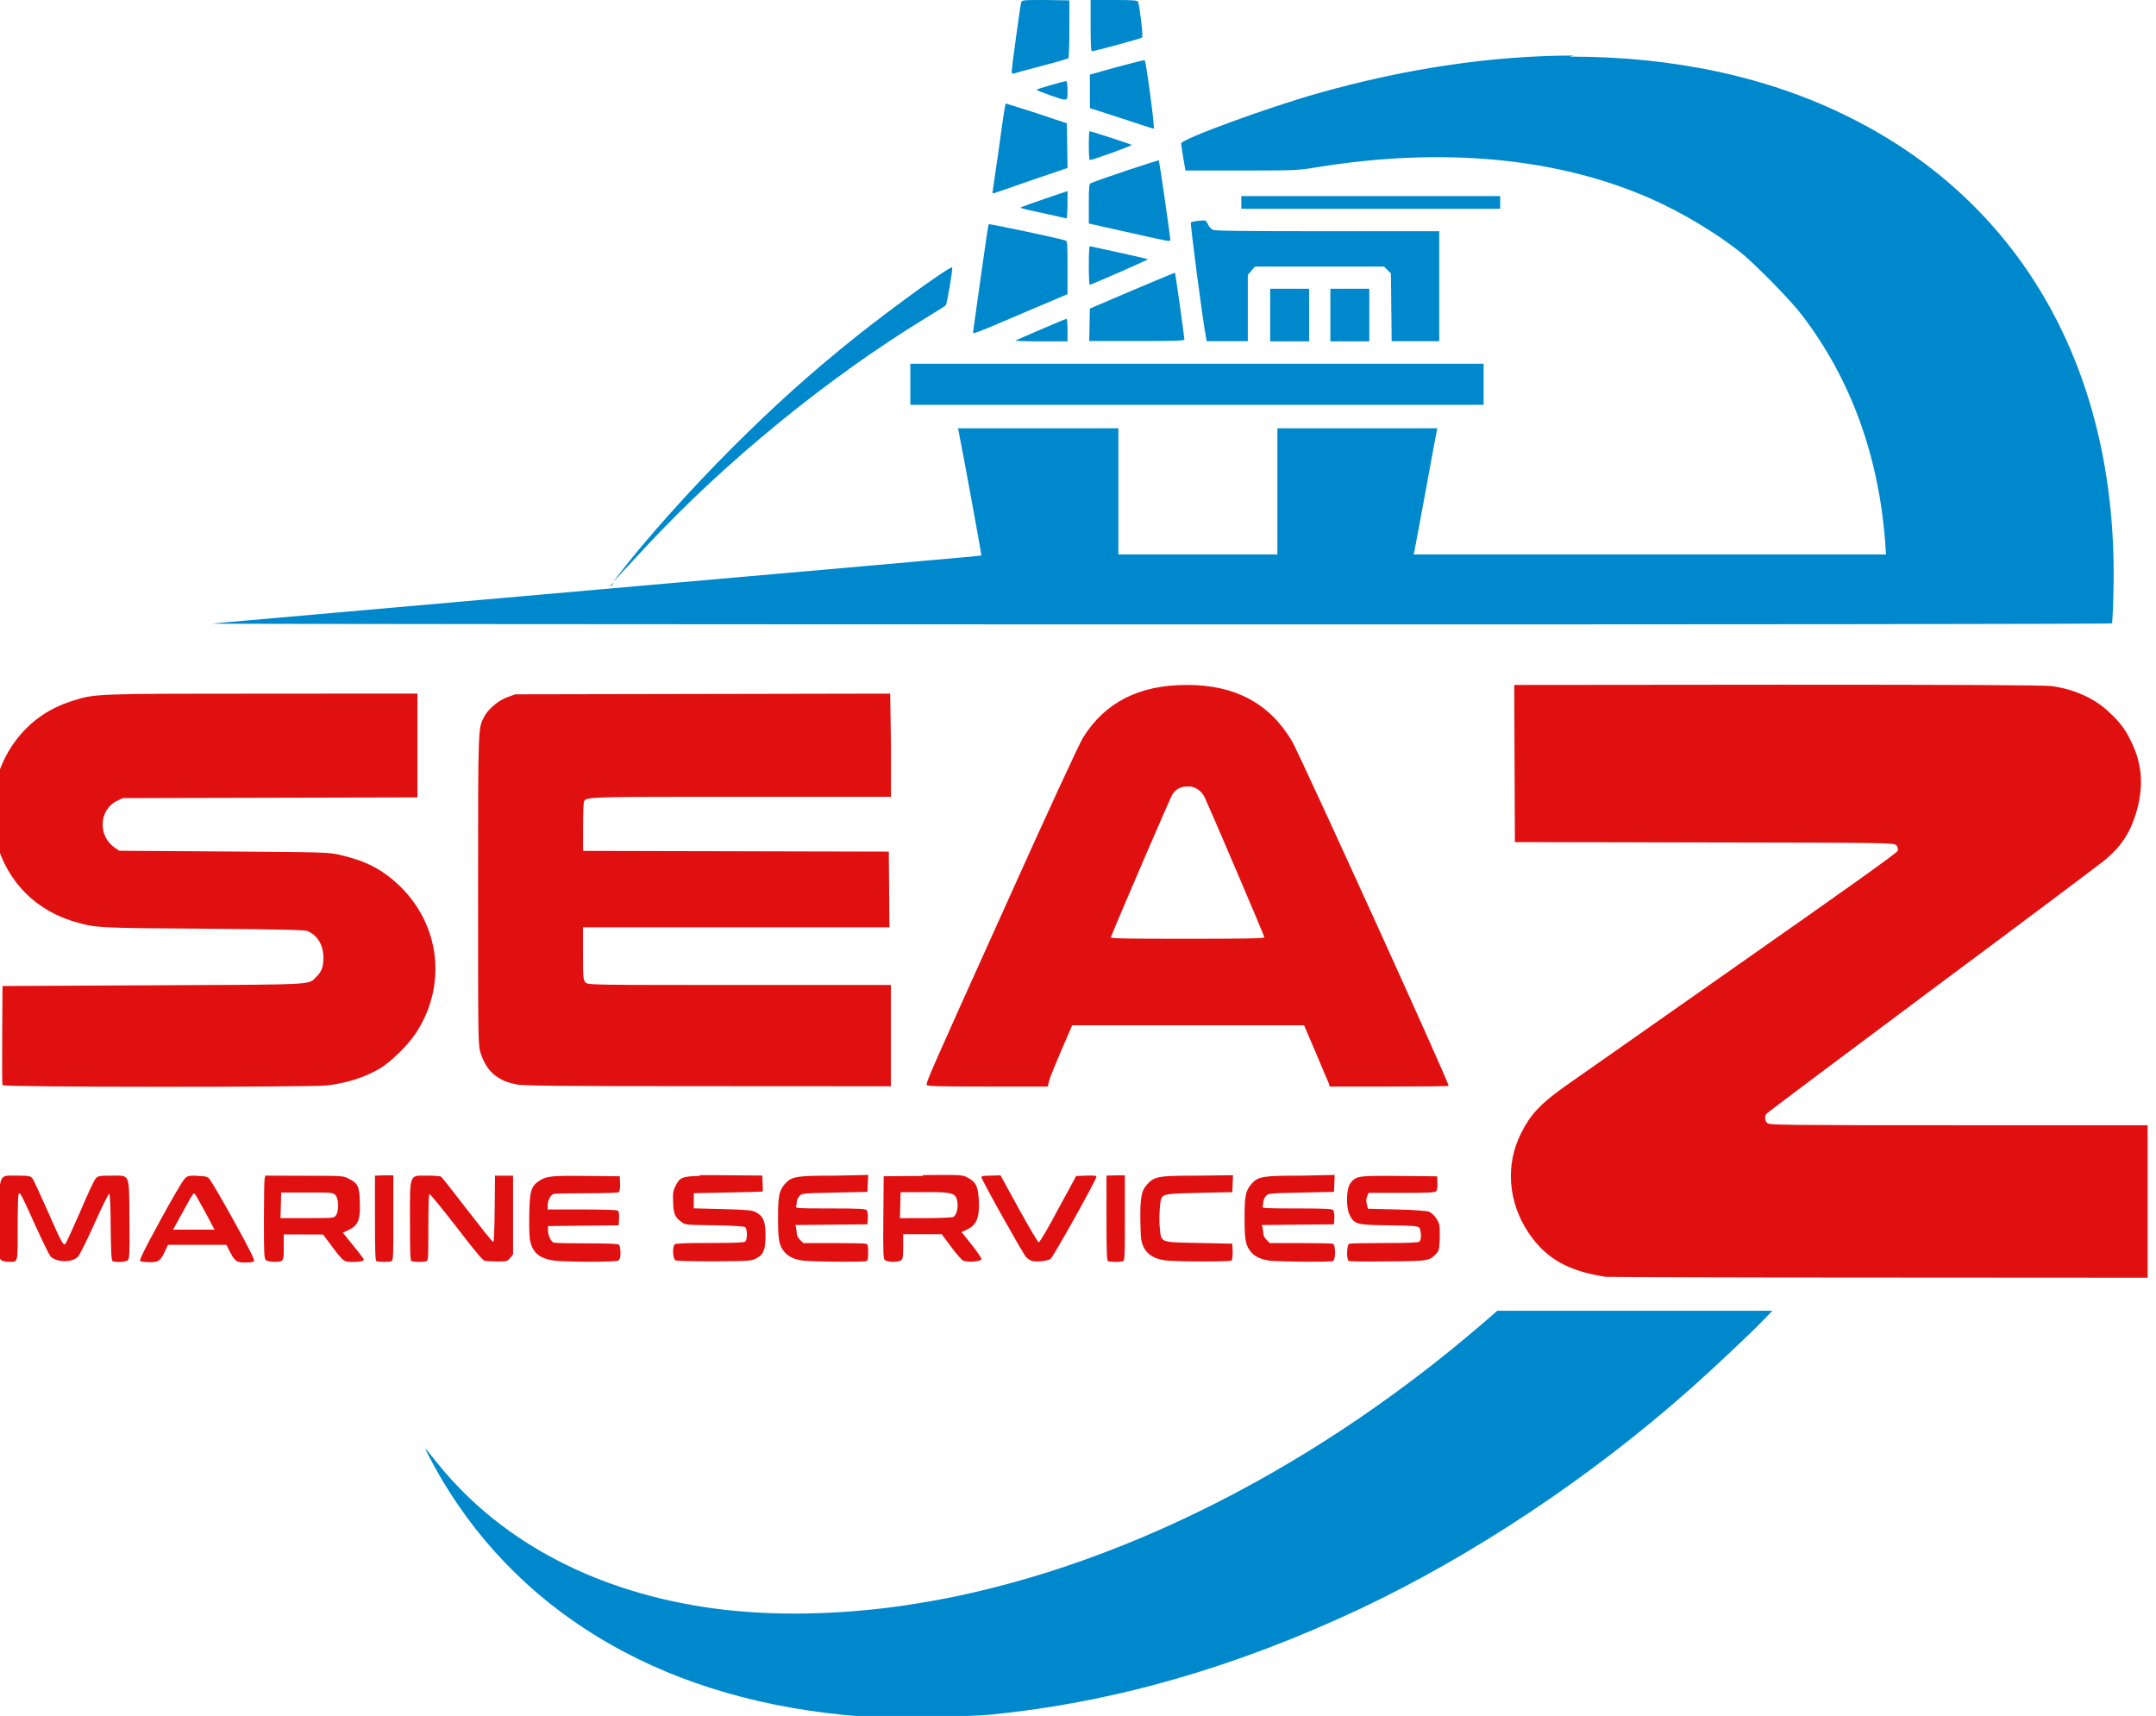
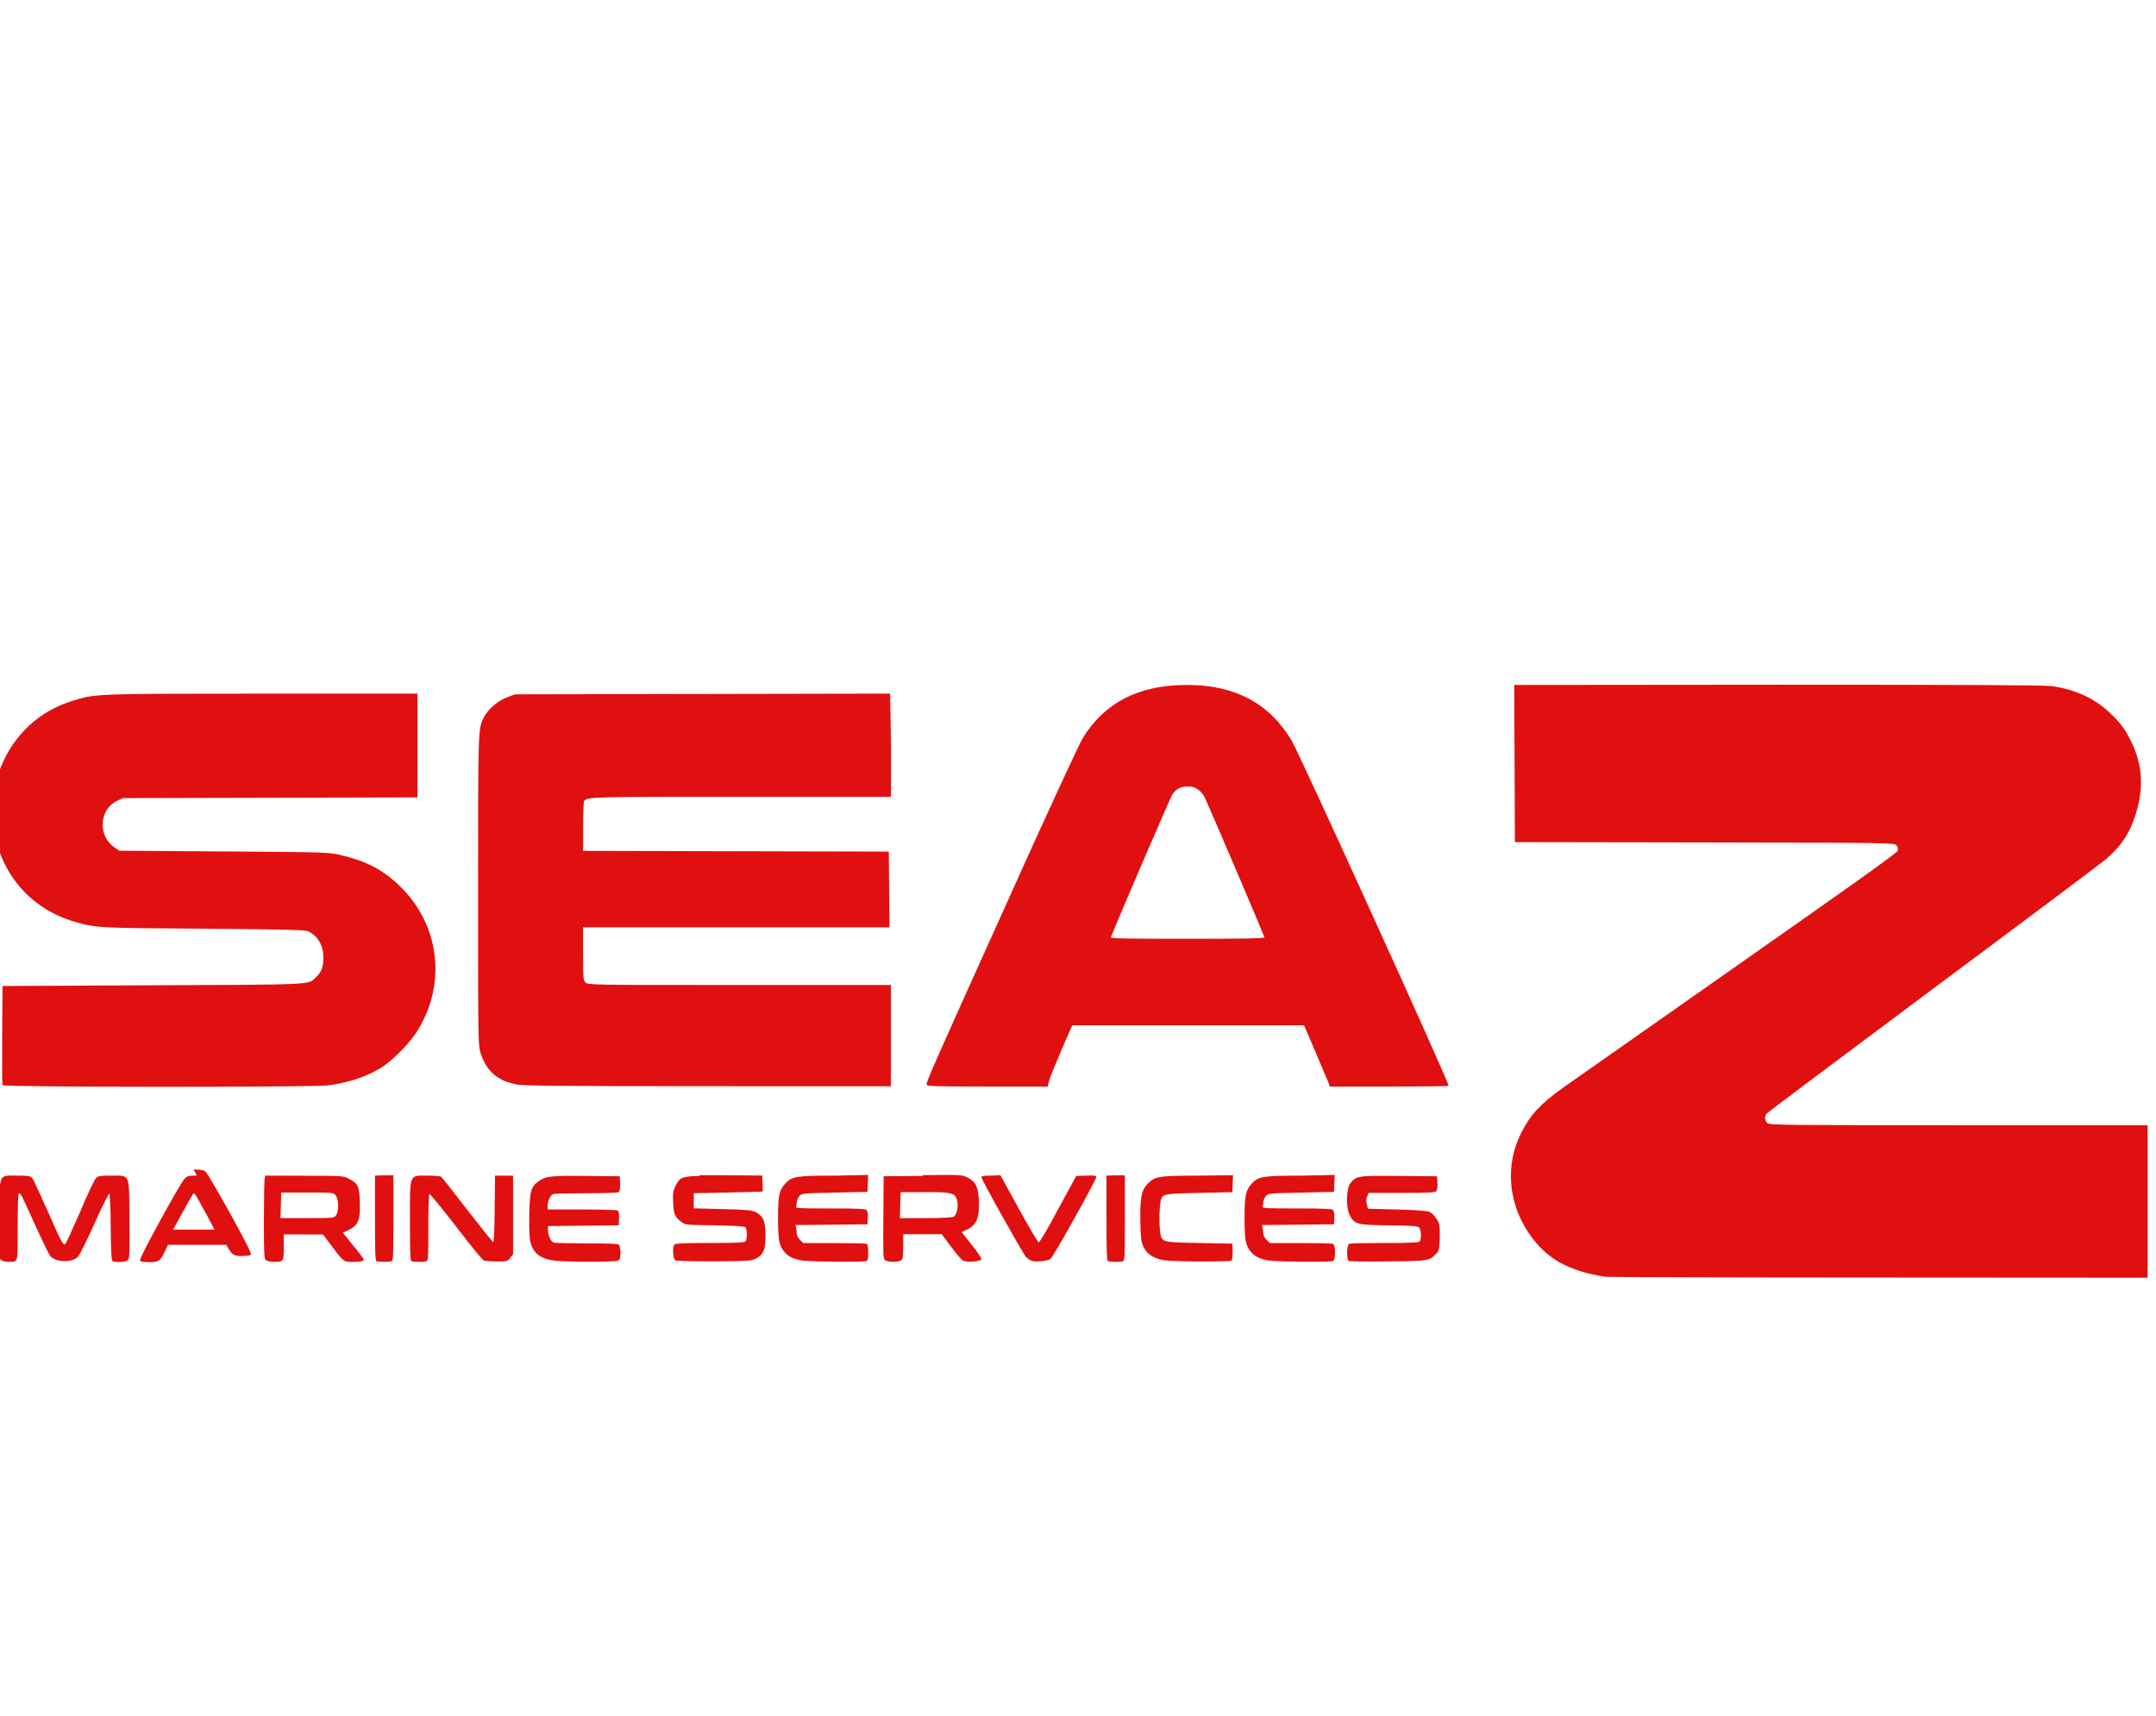
<svg xmlns="http://www.w3.org/2000/svg" width="5.98mm" height="4.76mm" version="1.1" viewBox="0 0 5.98 4.76">
  <g transform="translate(-45.7 -97.8)">
-     <path d="m48.6 97.8c-0.066 0-0.066 3.6e-5 -0.068 0.008-0.003 0.013-0.026 0.182-0.026 0.19 0 0.005 0.002 7e-3 0.006 0.006 0.003-1e-3 0.038-0.011 0.077-0.021s0.072-0.02 0.074-0.021c0.002-9.94e-4 0.003-0.038 0.003-0.081v-0.08zm0.125 0v0.071c0 0.054 1e-3 0.071 0.004 0.071 0.007 0 0.136-0.035 0.139-0.038 0.003-0.003-0.006-0.08-0.011-0.098-0.002-0.005-0.008-0.006-0.067-0.006zm1.34 0.154c-0.224 4.05e-4 -0.463 0.035-0.71 0.105-0.138 0.039-0.379 0.127-0.379 0.139 0 0.003 0.003 0.021 0.006 0.04l0.006 0.035h0.155c0.149 0 0.158-3.47e-4 0.209-0.009 0.35-0.057 0.671-0.027 0.931 0.089 0.083 0.037 0.173 0.091 0.241 0.144 0.042 0.033 0.143 0.136 0.174 0.177 0.136 0.178 0.213 0.391 0.231 0.632l0.002 0.032h-1.31l0.002-0.008c9.83e-4 -0.004 0.015-0.08 0.031-0.167 0.016-0.088 0.03-0.163 0.031-0.167l0.002-0.008h-0.444v0.35h-0.441v-0.35h-0.445l0.002 0.009c8e-3 0.037 0.064 0.343 0.063 0.344-0.001 0.001-0.306 0.028-1.57 0.139-0.305 0.027-0.559 0.049-0.564 0.05-0.005 6.77e-4 1.18 0.002 2.63 0.002 1.6 2.89e-4 2.64-7.57e-4 2.64-0.003 0.001-0.002 0.003-0.043 0.004-0.093 0.014-0.598-0.249-1.07-0.731-1.31-0.225-0.113-0.489-0.169-0.777-0.169zm-1.19 0.013c-9.77e-4 -9.82e-4 -0.036 0.008-0.077 0.019l-0.075 0.021v0.093l0.087 0.028c0.048 0.016 0.088 0.029 0.09 0.029 0.004 3.47e-4 -0.021-0.186-0.025-0.19zm-0.217 0.058c-0.007 0-0.083 0.022-0.083 0.024 0 0.001 0.017 0.008 0.037 0.015 0.052 0.018 0.049 0.018 0.049-0.013 0-0.015-0.002-0.026-0.003-0.026zm-0.169 0.063c-7.74e-4 7.75e-4 -0.009 0.052-0.017 0.114-0.009 0.062-0.017 0.118-0.018 0.124-0.002 0.009-8.44e-4 0.011 0.003 0.01 0.003-8.79e-4 0.05-0.017 0.104-0.036l0.1-0.034-9.53e-4 -0.062-9.25e-4 -0.062-0.084-0.028c-0.046-0.015-0.085-0.027-0.086-0.027zm0.233 0.076c-0.001 0-2e-3 0.018-2e-3 0.04 0 0.022 0.001 0.04 0.003 0.04 0.007 1.73e-4 0.118-0.04 0.116-0.042-0.002-0.002-0.112-0.038-0.117-0.038zm0.191 0.081c-0.001-0.001-0.162 0.052-0.187 0.063-0.005 0.002-0.006 0.008-0.006 0.057v0.055l0.018 0.004c0.01 0.002 0.058 0.013 0.107 0.024 0.098 0.022 0.101 0.023 0.101 0.017-2.31e-4 -0.01-0.03-0.218-0.032-0.22zm-0.252 0.085-0.065 0.022c-0.035 0.012-0.065 0.023-0.066 0.024-6.87e-4 6.88e-4 0.027 0.008 0.062 0.015 0.035 0.008 0.064 0.014 0.066 0.015 0.001 1.74e-4 0.003-0.017 0.003-0.038zm0.482 0.014v0.035h0.718v-0.035h-0.359zm-0.101 0.068c-0.003-0.001-0.008-6.3e-4 -0.017 4.62e-4 -0.011 0.001-0.02 0.003-0.022 0.005-0.002 2e-3 0.032 0.267 0.042 0.318l2e-3 0.011h0.114v-0.184l0.02-0.023h0.358l0.019 0.019 1e-3 0.094 1e-3 0.094h0.132v-0.305l-0.31-3e-5c-0.239-4.1e-5 -0.312-1e-3 -0.318-0.004-0.005-0.002-0.011-0.009-0.014-0.016-0.003-0.006-0.004-0.008-7e-3 -0.01zm-0.6 0.011c-0.001 0.002-0.011 0.068-0.022 0.148-0.011 0.08-0.021 0.148-0.021 0.15-0.002 0.007 0.002 0.006 0.137-0.052l0.125-0.053v-0.074c0-0.067-5.2e-4 -0.074-0.006-0.075-0.027-0.008-0.211-0.047-0.213-0.045zm0.281 0.06c-0.002 0-3e-3 0.024-3e-3 0.054s0.001 0.054 3e-3 0.053c0.027-0.01 0.163-0.07 0.161-0.071-0.009-0.003-0.159-0.036-0.161-0.036zm-0.382 0.059c-0.002-0.007-0.161 0.108-0.263 0.189-0.129 0.103-0.23 0.194-0.349 0.313-0.117 0.117-0.24 0.255-0.312 0.349l-0.017 0.022 0.015-0.016c0.008-0.009 0.044-0.047 0.079-0.085 0.218-0.234 0.502-0.466 0.774-0.632 0.028-0.017 0.052-0.032 0.055-0.035 0.004-0.004 0.02-0.099 0.018-0.106zm0.617 0.015c-5.2e-4 -6.07e-4 -0.054 0.022-0.118 0.049l-0.117 0.05-9.83e-4 0.045-9.53e-4 0.045h0.132c0.117 0 0.132-6.01e-4 0.132-0.005 0-0.007-0.025-0.183-0.026-0.185zm0.265 0.044v0.146h0.108v-0.146h-0.054zm0.167 0v0.146h0.108v-0.146h-0.054zm-0.731 0.083c-0.003 0-0.14 0.059-0.143 0.061-8.09e-4 8.15e-4 0.032 0.002 0.072 0.002h0.073v-0.031c0-0.017-0.001-0.031-0.003-0.031zm-0.434 0.125v0.114h1.59v-0.114h-0.796zm-0.822 0.607c-1.73e-4 -1.73e-4 -0.002 8.56e-4 -0.004 3e-3 -0.003 0.003-0.006 0.005-0.006 0.006v3e-5c0 0.003 0.003 1e-3 0.007-0.005 0.002-0.003 0.003-0.004 3e-3 -0.004zm2.45 2.02-0.045 0.039c-0.494 0.424-1.07 0.704-1.61 0.78-0.177 0.025-0.36 0.028-0.516 7e-3 -0.322-0.043-0.59-0.182-0.767-0.401-0.017-0.021-0.032-0.04-0.034-0.041-0.006-7e-3 0.02 0.042 0.045 0.085 0.23 0.386 0.635 0.616 1.16 0.656 0.064 5e-3 0.298 2e-3 0.364-5e-3 0.341-0.034 0.674-0.13 1.02-0.292 0.316-0.149 0.642-0.366 0.918-0.611 0.049-0.043 0.161-0.148 0.197-0.185l0.031-0.032h-0.38z" fill="#08c" />
-     <path d="m49.9 99.7 8.96e-4 0.218 8.95e-4 0.218 0.526 8.9e-4c0.517 8.6e-4 0.526 1e-3 0.532 8e-3 4e-3 4e-3 0.005 9e-3 0.004 0.015-0.002 6e-3 -0.131 0.098-0.445 0.318-0.244 0.171-0.461 0.324-0.483 0.339-0.064 0.046-0.092 0.076-0.117 0.127-0.044 0.087-0.036 0.191 0.021 0.276 0.048 0.071 0.109 0.106 0.214 0.122 0.005 7.2e-4 0.345 2e-3 0.756 2e-3l0.747 4.6e-4v-0.423h-0.524c-0.483 0-0.525-4.7e-4 -0.531-6e-3 -0.007-7e-3 -0.008-0.018-2e-3 -0.026 0.002-3e-3 0.208-0.157 0.457-0.343 0.249-0.185 0.466-0.348 0.482-0.361 0.044-0.037 0.068-0.073 0.085-0.127 0.023-0.074 0.019-0.139-0.014-0.204-0.016-0.033-0.031-0.052-0.06-0.079-0.04-0.038-0.095-0.063-0.158-0.072-0.019-0.003-0.252-0.004-0.759-0.004zm-0.909 3e-5c-0.131 0-0.226 0.048-0.287 0.146-0.011 0.018-0.099 0.208-0.222 0.482-0.199 0.441-0.212 0.471-0.212 0.481 0 4e-3 0.029 5e-3 0.168 5e-3h0.168l0.004-0.016c0.002-9e-3 0.018-0.047 0.034-0.085l0.03-0.069h0.643l0.033 0.077c0.018 0.043 0.034 0.081 0.036 0.085l0.002 8e-3h0.165c0.09 0 0.165-7.4e-4 0.165-2e-3 0-0.012-0.413-0.92-0.435-0.957-0.062-0.104-0.157-0.155-0.29-0.155zm-0.822 0.024-1.04 0.002-0.022 0.008c-0.025 0.009-0.053 0.033-0.064 0.054-0.017 0.033-0.017 0.021-0.017 0.48-4e-5 0.419 1.16e-4 0.431 0.007 0.453 0.009 0.029 0.025 0.052 0.044 0.065 0.018 0.012 0.028 0.016 0.055 0.022l3e-5 -3e-5c0.017 4e-3 0.12 5e-3 0.53 5e-3l0.509 2.9e-4v-0.281h-0.42c-0.415 0-0.42-6e-5 -0.427-7e-3 -0.006-6e-3 -0.007-0.012-0.007-0.08v-0.073h0.85l-9.24e-4 -0.105-8.96e-4 -0.105-0.848-0.002 5.7e-5 -0.067c3e-5 -0.037 0.001-0.069 0.003-0.071 0.008-0.012 0.014-0.012 0.434-0.012h0.417v-0.144zm-1.74 1.15e-4c-0.465 0-0.466 3e-5 -0.528 0.02-0.071 0.022-0.127 0.064-0.168 0.125-0.043 0.065-0.063 0.149-0.052 0.223 0.019 0.131 0.103 0.229 0.227 0.265 0.058 0.017 0.065 0.017 0.358 0.019 0.218 2e-3 0.28 3e-3 0.288 7e-3 0.027 0.012 0.043 0.039 0.043 0.073 9.2e-5 0.026-0.005 0.04-0.021 0.055-0.022 0.021 4e-3 0.02-0.451 0.022l-0.418 2e-3 -8.96e-4 0.135c-5.03e-4 0.074-1.74e-4 0.137 7.47e-4 0.14 0.002 6e-3 0.855 6e-3 0.901 7.7e-4 0.056-7e-3 0.103-0.022 0.146-0.047 0.03-0.018 0.076-0.063 0.099-0.097 0.088-0.133 0.069-0.303-0.048-0.413-0.046-0.043-0.091-0.066-0.16-0.082-0.034-8e-3 -0.041-8e-3 -0.324-0.01l-0.29-2e-3 -0.013-9e-3c-0.047-0.032-0.043-0.105 0.006-0.129l0.017-0.008 0.817-0.002v-0.288zm2.57 0.257c0.018 0.002 0.034 0.013 0.043 0.032 0.018 0.039 0.165 0.383 0.165 0.387 0 3e-3 -0.058 4e-3 -0.214 4e-3 -0.17 0-0.213-8.9e-4 -0.212-4e-3 0.026-0.065 0.167-0.392 0.171-0.397 0.011-0.017 0.029-0.023 0.046-0.021zm-3.25 1.08c-0.054 0-0.05-0.01-0.052 0.121-1e-3 0.095-5.09e-4 0.107 0.005 0.112 0.004 4e-3 0.011 6e-3 0.021 6e-3 0.028 0 0.026 7e-3 0.026-0.096 0-0.05 0.001-0.092 0.003-0.093 0.005-3e-3 0.007 2e-3 0.045 0.086 0.02 0.044 0.039 0.083 0.043 0.088 0.017 0.017 0.06 0.018 0.076 1e-3 0.005-5e-3 0.026-0.047 0.046-0.092s0.039-0.083 0.041-0.083c0.002 0 0.004 0.039 0.004 0.092 6.87e-4 0.068 2e-3 0.092 0.005 0.095 0.007 4e-3 0.035 3e-3 0.042-2e-3 0.005-4e-3 0.006-0.013 5e-3 -0.112-0.001-0.132 0.003-0.123-0.05-0.123-0.032 0-0.036 7.9e-4 -0.043 7e-3 -0.004 4e-3 -0.024 0.046-0.044 0.094-0.021 0.048-0.039 0.087-0.041 0.089-6e-3 4e-3 -0.012-8e-3 -0.048-0.09-0.02-0.045-0.039-0.086-0.042-0.091-0.006-8e-3 -0.009-9e-3 -0.044-9e-3zm0.497 0c-0.024 0-0.027 7.8e-4 -0.035 0.01-0.005 5e-3 -0.036 0.058-0.068 0.117-0.046 0.084-0.057 0.108-0.054 0.11 0.003 2e-3 0.015 3e-3 0.026 3e-3 0.025 6e-5 0.03-3e-3 0.043-0.031l0.008-0.017h0.162l0.009 0.018c0.014 0.027 0.019 0.031 0.042 0.031 0.011-3e-5 0.022-1e-3 0.025-3e-3 0.004-2e-3 -0.007-0.025-0.055-0.112-0.033-0.06-0.064-0.112-0.068-0.117-0.007-7e-3 -0.013-8e-3 -0.035-8e-3zm0.19 0-0.002 8e-3c-0.001 4e-3 -0.002 0.056-0.002 0.114-4.1e-5 0.092 6.93e-4 0.107 0.005 0.112 0.004 3e-3 0.012 5e-3 0.022 5e-3 0.028 0 0.028 4.6e-4 0.028-0.04v-0.036l0.109 3.5e-4 0.021 0.028c0.035 0.047 0.036 0.048 0.06 0.048 0.021 0 0.032-2e-3 0.032-7e-3 0-1e-3 -0.013-0.019-0.029-0.038l-0.029-0.036 0.017-8e-3c0.026-0.013 0.032-0.029 0.03-0.077-0.001-0.044-0.005-0.052-0.031-0.065-0.015-8e-3 -0.018-8e-3 -0.123-8e-3zm0.304 0v0.118c0 0.091 9.83e-4 0.118 0.004 0.119 0.006 3e-3 0.036 3e-3 0.042 1.6e-4 0.005-2e-3 0.005-0.016 0.005-0.12v-0.118h-0.026zm0.333 0-9.25e-4 0.092c-5.78e-4 0.056-0.002 0.092-0.004 0.092-0.002 3.5e-4 -0.034-0.04-0.072-0.089s-0.07-0.091-0.073-0.092c-0.002-2e-3 -0.02-3e-3 -0.038-3e-3 -0.051-6e-5 -0.048-8e-3 -0.048 0.127 0 0.084 9.94e-4 0.109 0.004 0.11 0.006 3e-3 0.036 3e-3 0.042 1.8e-4 0.005-2e-3 0.005-0.013 0.005-0.093 0-0.052 0.001-0.092 0.003-0.093 0.002-1e-3 0.035 0.04 0.074 0.09 0.049 0.064 0.073 0.093 0.079 0.095 0.005 1e-3 0.021 2e-3 0.036 2e-3 0.025 0 0.028-6.2e-4 0.035-0.01l0.008-0.01v-0.218h-0.026zm0.944 2e-5c-0.107 0-0.121 2e-3 -0.139 0.022-0.017 0.019-0.02 0.033-0.02 0.096 0 0.062 0.003 0.076 0.018 0.094 0.011 0.013 0.028 0.021 0.054 0.024 0.026 3e-3 0.166 4e-3 0.173 1e-3 0.004-2e-3 0.005-7e-3 0.005-0.024 0-0.017-0.001-0.022-0.005-0.024-3e-3 -1e-3 -0.044-2e-3 -0.09-2e-3h-0.085l-0.009-9e-3c-0.005-5e-3 -0.009-0.012-0.009-0.017-2.9e-5 -4e-3 -9.77e-4 -0.011-0.002-0.016l-0.002-8e-3 0.2-0.002 0.001-0.017c5.95e-4 -9e-3 -7.23e-4 -0.019-3e-3 -0.022-0.003-4e-3 -0.021-5e-3 -0.101-5e-3 -0.087 0-0.097-5.8e-4 -0.095-5e-3 0.001-3e-3 0.002-9e-3 0.002-0.013 0-4e-3 3e-3 -0.012 0.007-0.016 0.007-8e-3 0.007-8e-3 0.098-0.01l0.091-2e-3 2e-3 -0.047zm0.432 0c-0.018 0-0.027 1e-3 -0.027 4e-3 0 7e-3 0.115 0.212 0.124 0.222 0.005 5e-3 0.013 0.01 0.018 0.011 0.015 3e-3 0.042-6.1e-4 0.05-6e-3 0.007-5e-3 0.127-0.219 0.127-0.228 0-3e-3 -0.009-4e-3 -0.028-3e-3l-0.028 1e-3 -0.05 0.092c-0.027 0.051-0.051 0.092-0.054 0.092-0.002 0-0.027-0.042-0.055-0.093l-0.051-0.093zm0.32 0v0.118c0 0.091 9.77e-4 0.118 0.004 0.119 0.006 3e-3 0.036 3e-3 0.042 1.7e-4 0.005-2e-3 0.005-0.016 0.005-0.12v-0.118h-0.026zm0.254 0c-0.11 0-0.121 2e-3 -0.141 0.024-0.017 0.018-0.02 0.04-0.019 0.105 1e-3 0.047 0.002 0.054 0.009 0.069 0.01 0.021 0.03 0.033 0.06 0.037 0.029 4e-3 0.177 4e-3 0.183 7.4e-4 0.003-2e-3 0.004-0.01 0.004-0.025l-1e-3 -0.022-0.093-2e-3c-0.109-2e-3 -0.104-2.3e-4 -0.108-0.041-0.003-0.024-2.32e-4 -0.071 0.004-0.082 5e-3 -0.013 0.015-0.014 0.107-0.016l0.09-2e-3 2e-3 -0.047zm0.288 0c-0.107 0-0.121 2e-3 -0.139 0.022-0.017 0.019-0.02 0.033-0.02 0.096 0 0.062 0.003 0.076 0.018 0.094 0.011 0.013 0.028 0.021 0.054 0.024v-3e-5c0.026 3e-3 0.166 4e-3 0.173 1e-3 0.008-3e-3 0.008-0.045 0-0.048-3e-3 -1e-3 -0.044-2e-3 -0.09-2e-3h-0.085l-0.009-9e-3c-0.005-5e-3 -0.009-0.012-0.009-0.017-2.8e-5 -4e-3 -9.76e-4 -0.011-0.002-0.016l-0.002-8e-3 0.2-0.002 0.001-0.017c5.95e-4 -9e-3 -7.29e-4 -0.019-3e-3 -0.022-0.003-4e-3 -0.021-5e-3 -0.101-5e-3 -0.087 0-0.097-5.7e-4 -0.095-5e-3 0.001-3e-3 0.002-9e-3 0.002-0.013 0-4e-3 3e-3 -0.012 0.007-0.016 0.007-8e-3 0.007-8e-3 0.098-0.01l0.091-2e-3 2e-3 -0.047zm-1.67 7.5e-4c-0.052 9.8e-4 -0.056 6e-3 -0.067 0.027-7e-3 0.014-0.008 0.019-0.007 0.046 0.001 0.033 0.005 0.042 0.025 0.056 0.009 7e-3 0.015 7e-3 0.09 8e-3 0.05 6.8e-4 0.082 3e-3 0.085 5e-3 0.006 5e-3 0.006 0.035 2.32e-4 0.04-3e-3 3e-3 -0.03 4e-3 -0.098 4e-3s-0.095 1e-3 -0.098 4e-3c-0.007 7e-3 -0.005 0.04 0.002 0.044h3e-5c4e-3 2e-3 0.041 3e-3 0.108 3e-3 0.096-8.5e-4 0.103-1e-3 0.116-8e-3 0.021-0.011 0.026-0.025 0.026-0.064s-0.006-0.053-0.026-0.064c-0.012-6e-3 -0.022-7e-3 -0.093-9e-3l-0.08-2e-3v-0.042l0.095-2e-3c0.052-1e-3 0.096-2e-3 0.096-3e-3 5.78e-4 -4e-4 5.78e-4 -0.011 0-0.022l-1e-3 -0.022-0.104-9e-4c-0.03-2.3e-4 -0.053-4e-4 -0.07-1.2e-4zm-0.315 3e-5c-0.097-9.7e-4 -0.111 4.6e-4 -0.131 0.014-0.022 0.015-0.026 0.028-0.027 0.094-7.34e-4 0.037 3.47e-4 0.065 0.003 0.075 8e-3 0.032 0.028 0.047 0.067 0.052v-2e-5c0.033 4e-3 0.168 4e-3 0.176 1.1e-4 0.005-3e-3 0.007-7e-3 0.007-0.022 0-0.01-0.002-0.02-0.004-0.022-3e-3 -3e-3 -0.028-4e-3 -0.09-4e-3 -0.047 0-0.088-9.6e-4 -0.091-2e-3 -8e-3 -3e-3 -0.016-0.02-0.016-0.034v-0.012l0.196-0.002 0.001-0.019c7.23e-4 -0.013-4.04e-4 -0.02-0.004-0.022-0.003-2e-3 -0.047-3e-3 -0.099-3e-3l-0.095-6e-5v-0.011c0-0.013 0.008-0.029 0.016-0.032 0.003-1e-3 0.044-2e-3 0.091-2e-3 0.047-3e-5 0.088-1e-3 0.09-3e-3 0.003-2e-3 0.004-9e-3 0.004-0.023l-0.001-0.021zm0.934 3e-5 -0.109 9.2e-4 -9.25e-4 0.114c-8.38e-4 0.105-4.04e-4 0.115 5e-3 0.119v3e-5c0.007 5e-3 0.034 6e-3 0.043 7.4e-4 0.006-3e-3 0.007-8e-3 0.007-0.038v-0.035h0.107l0.026 0.035c0.014 0.019 0.029 0.036 0.033 0.038 0.011 6e-3 0.05 3e-3 0.051-4e-3 5.2e-4 -3e-3 -0.012-0.021-0.027-0.04l-0.028-0.035 0.013-6e-3c0.028-0.012 0.037-0.033 0.035-0.081-0.002-0.039-0.008-0.052-0.031-0.064-0.015-8e-3 -0.017-8e-3 -0.125-7e-3zm1.32 3e-5c-0.115-9.9e-4 -0.119-2.3e-4 -0.135 0.021-0.011 0.015-0.012 0.066-0.002 0.086 0.013 0.027 0.018 0.029 0.11 0.03 0.069 9e-4 0.08 2e-3 0.084 7e-3 0.005 7e-3 0.006 0.033 1.73e-4 0.038-3e-3 3e-3 -0.029 4e-3 -0.097 4e-3 -0.051 0-0.095 9.7e-4 -0.098 2e-3 -7e-3 3e-3 -8e-3 0.045-0.001 0.048 0.002 1e-3 0.051 2e-3 0.108 1e-3 0.113-8.5e-4 0.115-1e-3 0.134-0.021 0.008-8e-3 0.009-0.013 0.01-0.039 6.76e-4 -0.016 2.31e-4 -0.035-1e-3 -0.041-0.003-0.014-0.017-0.032-0.029-0.037-0.005-2e-3 -0.044-5e-3 -0.089-6e-3l-0.08-2e-3 -0.003-0.012c-0.002-8e-3 -0.002-0.016 7.75e-4 -0.022l0.004-0.01h0.092c0.075 0 0.092-9.1e-4 0.096-5e-3 0.002-3e-3 0.004-0.013 3e-3 -0.023l-1e-3 -0.018zm-1.32 0.045c0.069-1e-3 0.086 2e-3 0.092 0.015 0.008 0.017 0.004 0.047-0.008 0.054-0.002 1e-3 -0.036 3e-3 -0.076 3e-3l-0.072 6e-5 9.88e-4 -0.036 1e-3 -0.036zm-1.78 9.3e-4h0.072c0.072 0 0.072 5e-5 0.079 8e-3 0.009 0.011 0.009 0.044 0.001 0.055-0.005 8e-3 -0.007 8e-3 -0.08 8e-3h-0.074l9.86e-4 -0.036zm-0.243 3e-3c0.004-1e-3 0.005 2e-3 0.039 0.064l0.019 0.036h-0.115l0.015-0.027c0.032-0.059 0.039-0.071 0.042-0.073z" fill="#e01010" />
+     <path d="m49.9 99.7 8.96e-4 0.218 8.95e-4 0.218 0.526 8.9e-4c0.517 8.6e-4 0.526 1e-3 0.532 8e-3 4e-3 4e-3 0.005 9e-3 0.004 0.015-0.002 6e-3 -0.131 0.098-0.445 0.318-0.244 0.171-0.461 0.324-0.483 0.339-0.064 0.046-0.092 0.076-0.117 0.127-0.044 0.087-0.036 0.191 0.021 0.276 0.048 0.071 0.109 0.106 0.214 0.122 0.005 7.2e-4 0.345 2e-3 0.756 2e-3l0.747 4.6e-4v-0.423h-0.524c-0.483 0-0.525-4.7e-4 -0.531-6e-3 -0.007-7e-3 -0.008-0.018-2e-3 -0.026 0.002-3e-3 0.208-0.157 0.457-0.343 0.249-0.185 0.466-0.348 0.482-0.361 0.044-0.037 0.068-0.073 0.085-0.127 0.023-0.074 0.019-0.139-0.014-0.204-0.016-0.033-0.031-0.052-0.06-0.079-0.04-0.038-0.095-0.063-0.158-0.072-0.019-0.003-0.252-0.004-0.759-0.004zm-0.909 3e-5c-0.131 0-0.226 0.048-0.287 0.146-0.011 0.018-0.099 0.208-0.222 0.482-0.199 0.441-0.212 0.471-0.212 0.481 0 4e-3 0.029 5e-3 0.168 5e-3h0.168l0.004-0.016c0.002-9e-3 0.018-0.047 0.034-0.085l0.03-0.069h0.643l0.033 0.077c0.018 0.043 0.034 0.081 0.036 0.085l0.002 8e-3h0.165c0.09 0 0.165-7.4e-4 0.165-2e-3 0-0.012-0.413-0.92-0.435-0.957-0.062-0.104-0.157-0.155-0.29-0.155zm-0.822 0.024-1.04 0.002-0.022 0.008c-0.025 0.009-0.053 0.033-0.064 0.054-0.017 0.033-0.017 0.021-0.017 0.48-4e-5 0.419 1.16e-4 0.431 0.007 0.453 0.009 0.029 0.025 0.052 0.044 0.065 0.018 0.012 0.028 0.016 0.055 0.022l3e-5 -3e-5c0.017 4e-3 0.12 5e-3 0.53 5e-3l0.509 2.9e-4v-0.281h-0.42c-0.415 0-0.42-6e-5 -0.427-7e-3 -0.006-6e-3 -0.007-0.012-0.007-0.08v-0.073h0.85l-9.24e-4 -0.105-8.96e-4 -0.105-0.848-0.002 5.7e-5 -0.067c3e-5 -0.037 0.001-0.069 0.003-0.071 0.008-0.012 0.014-0.012 0.434-0.012h0.417v-0.144zm-1.74 1.15e-4c-0.465 0-0.466 3e-5 -0.528 0.02-0.071 0.022-0.127 0.064-0.168 0.125-0.043 0.065-0.063 0.149-0.052 0.223 0.019 0.131 0.103 0.229 0.227 0.265 0.058 0.017 0.065 0.017 0.358 0.019 0.218 2e-3 0.28 3e-3 0.288 7e-3 0.027 0.012 0.043 0.039 0.043 0.073 9.2e-5 0.026-0.005 0.04-0.021 0.055-0.022 0.021 4e-3 0.02-0.451 0.022l-0.418 2e-3 -8.96e-4 0.135c-5.03e-4 0.074-1.74e-4 0.137 7.47e-4 0.14 0.002 6e-3 0.855 6e-3 0.901 7.7e-4 0.056-7e-3 0.103-0.022 0.146-0.047 0.03-0.018 0.076-0.063 0.099-0.097 0.088-0.133 0.069-0.303-0.048-0.413-0.046-0.043-0.091-0.066-0.16-0.082-0.034-8e-3 -0.041-8e-3 -0.324-0.01l-0.29-2e-3 -0.013-9e-3c-0.047-0.032-0.043-0.105 0.006-0.129l0.017-0.008 0.817-0.002v-0.288zm2.57 0.257c0.018 0.002 0.034 0.013 0.043 0.032 0.018 0.039 0.165 0.383 0.165 0.387 0 3e-3 -0.058 4e-3 -0.214 4e-3 -0.17 0-0.213-8.9e-4 -0.212-4e-3 0.026-0.065 0.167-0.392 0.171-0.397 0.011-0.017 0.029-0.023 0.046-0.021zm-3.25 1.08c-0.054 0-0.05-0.01-0.052 0.121-1e-3 0.095-5.09e-4 0.107 0.005 0.112 0.004 4e-3 0.011 6e-3 0.021 6e-3 0.028 0 0.026 7e-3 0.026-0.096 0-0.05 0.001-0.092 0.003-0.093 0.005-3e-3 0.007 2e-3 0.045 0.086 0.02 0.044 0.039 0.083 0.043 0.088 0.017 0.017 0.06 0.018 0.076 1e-3 0.005-5e-3 0.026-0.047 0.046-0.092s0.039-0.083 0.041-0.083c0.002 0 0.004 0.039 0.004 0.092 6.87e-4 0.068 2e-3 0.092 0.005 0.095 0.007 4e-3 0.035 3e-3 0.042-2e-3 0.005-4e-3 0.006-0.013 5e-3 -0.112-0.001-0.132 0.003-0.123-0.05-0.123-0.032 0-0.036 7.9e-4 -0.043 7e-3 -0.004 4e-3 -0.024 0.046-0.044 0.094-0.021 0.048-0.039 0.087-0.041 0.089-6e-3 4e-3 -0.012-8e-3 -0.048-0.09-0.02-0.045-0.039-0.086-0.042-0.091-0.006-8e-3 -0.009-9e-3 -0.044-9e-3zm0.497 0c-0.024 0-0.027 7.8e-4 -0.035 0.01-0.005 5e-3 -0.036 0.058-0.068 0.117-0.046 0.084-0.057 0.108-0.054 0.11 0.003 2e-3 0.015 3e-3 0.026 3e-3 0.025 6e-5 0.03-3e-3 0.043-0.031l0.008-0.017h0.162c0.014 0.027 0.019 0.031 0.042 0.031 0.011-3e-5 0.022-1e-3 0.025-3e-3 0.004-2e-3 -0.007-0.025-0.055-0.112-0.033-0.06-0.064-0.112-0.068-0.117-0.007-7e-3 -0.013-8e-3 -0.035-8e-3zm0.19 0-0.002 8e-3c-0.001 4e-3 -0.002 0.056-0.002 0.114-4.1e-5 0.092 6.93e-4 0.107 0.005 0.112 0.004 3e-3 0.012 5e-3 0.022 5e-3 0.028 0 0.028 4.6e-4 0.028-0.04v-0.036l0.109 3.5e-4 0.021 0.028c0.035 0.047 0.036 0.048 0.06 0.048 0.021 0 0.032-2e-3 0.032-7e-3 0-1e-3 -0.013-0.019-0.029-0.038l-0.029-0.036 0.017-8e-3c0.026-0.013 0.032-0.029 0.03-0.077-0.001-0.044-0.005-0.052-0.031-0.065-0.015-8e-3 -0.018-8e-3 -0.123-8e-3zm0.304 0v0.118c0 0.091 9.83e-4 0.118 0.004 0.119 0.006 3e-3 0.036 3e-3 0.042 1.6e-4 0.005-2e-3 0.005-0.016 0.005-0.12v-0.118h-0.026zm0.333 0-9.25e-4 0.092c-5.78e-4 0.056-0.002 0.092-0.004 0.092-0.002 3.5e-4 -0.034-0.04-0.072-0.089s-0.07-0.091-0.073-0.092c-0.002-2e-3 -0.02-3e-3 -0.038-3e-3 -0.051-6e-5 -0.048-8e-3 -0.048 0.127 0 0.084 9.94e-4 0.109 0.004 0.11 0.006 3e-3 0.036 3e-3 0.042 1.8e-4 0.005-2e-3 0.005-0.013 0.005-0.093 0-0.052 0.001-0.092 0.003-0.093 0.002-1e-3 0.035 0.04 0.074 0.09 0.049 0.064 0.073 0.093 0.079 0.095 0.005 1e-3 0.021 2e-3 0.036 2e-3 0.025 0 0.028-6.2e-4 0.035-0.01l0.008-0.01v-0.218h-0.026zm0.944 2e-5c-0.107 0-0.121 2e-3 -0.139 0.022-0.017 0.019-0.02 0.033-0.02 0.096 0 0.062 0.003 0.076 0.018 0.094 0.011 0.013 0.028 0.021 0.054 0.024 0.026 3e-3 0.166 4e-3 0.173 1e-3 0.004-2e-3 0.005-7e-3 0.005-0.024 0-0.017-0.001-0.022-0.005-0.024-3e-3 -1e-3 -0.044-2e-3 -0.09-2e-3h-0.085l-0.009-9e-3c-0.005-5e-3 -0.009-0.012-0.009-0.017-2.9e-5 -4e-3 -9.77e-4 -0.011-0.002-0.016l-0.002-8e-3 0.2-0.002 0.001-0.017c5.95e-4 -9e-3 -7.23e-4 -0.019-3e-3 -0.022-0.003-4e-3 -0.021-5e-3 -0.101-5e-3 -0.087 0-0.097-5.8e-4 -0.095-5e-3 0.001-3e-3 0.002-9e-3 0.002-0.013 0-4e-3 3e-3 -0.012 0.007-0.016 0.007-8e-3 0.007-8e-3 0.098-0.01l0.091-2e-3 2e-3 -0.047zm0.432 0c-0.018 0-0.027 1e-3 -0.027 4e-3 0 7e-3 0.115 0.212 0.124 0.222 0.005 5e-3 0.013 0.01 0.018 0.011 0.015 3e-3 0.042-6.1e-4 0.05-6e-3 0.007-5e-3 0.127-0.219 0.127-0.228 0-3e-3 -0.009-4e-3 -0.028-3e-3l-0.028 1e-3 -0.05 0.092c-0.027 0.051-0.051 0.092-0.054 0.092-0.002 0-0.027-0.042-0.055-0.093l-0.051-0.093zm0.32 0v0.118c0 0.091 9.77e-4 0.118 0.004 0.119 0.006 3e-3 0.036 3e-3 0.042 1.7e-4 0.005-2e-3 0.005-0.016 0.005-0.12v-0.118h-0.026zm0.254 0c-0.11 0-0.121 2e-3 -0.141 0.024-0.017 0.018-0.02 0.04-0.019 0.105 1e-3 0.047 0.002 0.054 0.009 0.069 0.01 0.021 0.03 0.033 0.06 0.037 0.029 4e-3 0.177 4e-3 0.183 7.4e-4 0.003-2e-3 0.004-0.01 0.004-0.025l-1e-3 -0.022-0.093-2e-3c-0.109-2e-3 -0.104-2.3e-4 -0.108-0.041-0.003-0.024-2.32e-4 -0.071 0.004-0.082 5e-3 -0.013 0.015-0.014 0.107-0.016l0.09-2e-3 2e-3 -0.047zm0.288 0c-0.107 0-0.121 2e-3 -0.139 0.022-0.017 0.019-0.02 0.033-0.02 0.096 0 0.062 0.003 0.076 0.018 0.094 0.011 0.013 0.028 0.021 0.054 0.024v-3e-5c0.026 3e-3 0.166 4e-3 0.173 1e-3 0.008-3e-3 0.008-0.045 0-0.048-3e-3 -1e-3 -0.044-2e-3 -0.09-2e-3h-0.085l-0.009-9e-3c-0.005-5e-3 -0.009-0.012-0.009-0.017-2.8e-5 -4e-3 -9.76e-4 -0.011-0.002-0.016l-0.002-8e-3 0.2-0.002 0.001-0.017c5.95e-4 -9e-3 -7.29e-4 -0.019-3e-3 -0.022-0.003-4e-3 -0.021-5e-3 -0.101-5e-3 -0.087 0-0.097-5.7e-4 -0.095-5e-3 0.001-3e-3 0.002-9e-3 0.002-0.013 0-4e-3 3e-3 -0.012 0.007-0.016 0.007-8e-3 0.007-8e-3 0.098-0.01l0.091-2e-3 2e-3 -0.047zm-1.67 7.5e-4c-0.052 9.8e-4 -0.056 6e-3 -0.067 0.027-7e-3 0.014-0.008 0.019-0.007 0.046 0.001 0.033 0.005 0.042 0.025 0.056 0.009 7e-3 0.015 7e-3 0.09 8e-3 0.05 6.8e-4 0.082 3e-3 0.085 5e-3 0.006 5e-3 0.006 0.035 2.32e-4 0.04-3e-3 3e-3 -0.03 4e-3 -0.098 4e-3s-0.095 1e-3 -0.098 4e-3c-0.007 7e-3 -0.005 0.04 0.002 0.044h3e-5c4e-3 2e-3 0.041 3e-3 0.108 3e-3 0.096-8.5e-4 0.103-1e-3 0.116-8e-3 0.021-0.011 0.026-0.025 0.026-0.064s-0.006-0.053-0.026-0.064c-0.012-6e-3 -0.022-7e-3 -0.093-9e-3l-0.08-2e-3v-0.042l0.095-2e-3c0.052-1e-3 0.096-2e-3 0.096-3e-3 5.78e-4 -4e-4 5.78e-4 -0.011 0-0.022l-1e-3 -0.022-0.104-9e-4c-0.03-2.3e-4 -0.053-4e-4 -0.07-1.2e-4zm-0.315 3e-5c-0.097-9.7e-4 -0.111 4.6e-4 -0.131 0.014-0.022 0.015-0.026 0.028-0.027 0.094-7.34e-4 0.037 3.47e-4 0.065 0.003 0.075 8e-3 0.032 0.028 0.047 0.067 0.052v-2e-5c0.033 4e-3 0.168 4e-3 0.176 1.1e-4 0.005-3e-3 0.007-7e-3 0.007-0.022 0-0.01-0.002-0.02-0.004-0.022-3e-3 -3e-3 -0.028-4e-3 -0.09-4e-3 -0.047 0-0.088-9.6e-4 -0.091-2e-3 -8e-3 -3e-3 -0.016-0.02-0.016-0.034v-0.012l0.196-0.002 0.001-0.019c7.23e-4 -0.013-4.04e-4 -0.02-0.004-0.022-0.003-2e-3 -0.047-3e-3 -0.099-3e-3l-0.095-6e-5v-0.011c0-0.013 0.008-0.029 0.016-0.032 0.003-1e-3 0.044-2e-3 0.091-2e-3 0.047-3e-5 0.088-1e-3 0.09-3e-3 0.003-2e-3 0.004-9e-3 0.004-0.023l-0.001-0.021zm0.934 3e-5 -0.109 9.2e-4 -9.25e-4 0.114c-8.38e-4 0.105-4.04e-4 0.115 5e-3 0.119v3e-5c0.007 5e-3 0.034 6e-3 0.043 7.4e-4 0.006-3e-3 0.007-8e-3 0.007-0.038v-0.035h0.107l0.026 0.035c0.014 0.019 0.029 0.036 0.033 0.038 0.011 6e-3 0.05 3e-3 0.051-4e-3 5.2e-4 -3e-3 -0.012-0.021-0.027-0.04l-0.028-0.035 0.013-6e-3c0.028-0.012 0.037-0.033 0.035-0.081-0.002-0.039-0.008-0.052-0.031-0.064-0.015-8e-3 -0.017-8e-3 -0.125-7e-3zm1.32 3e-5c-0.115-9.9e-4 -0.119-2.3e-4 -0.135 0.021-0.011 0.015-0.012 0.066-0.002 0.086 0.013 0.027 0.018 0.029 0.11 0.03 0.069 9e-4 0.08 2e-3 0.084 7e-3 0.005 7e-3 0.006 0.033 1.73e-4 0.038-3e-3 3e-3 -0.029 4e-3 -0.097 4e-3 -0.051 0-0.095 9.7e-4 -0.098 2e-3 -7e-3 3e-3 -8e-3 0.045-0.001 0.048 0.002 1e-3 0.051 2e-3 0.108 1e-3 0.113-8.5e-4 0.115-1e-3 0.134-0.021 0.008-8e-3 0.009-0.013 0.01-0.039 6.76e-4 -0.016 2.31e-4 -0.035-1e-3 -0.041-0.003-0.014-0.017-0.032-0.029-0.037-0.005-2e-3 -0.044-5e-3 -0.089-6e-3l-0.08-2e-3 -0.003-0.012c-0.002-8e-3 -0.002-0.016 7.75e-4 -0.022l0.004-0.01h0.092c0.075 0 0.092-9.1e-4 0.096-5e-3 0.002-3e-3 0.004-0.013 3e-3 -0.023l-1e-3 -0.018zm-1.32 0.045c0.069-1e-3 0.086 2e-3 0.092 0.015 0.008 0.017 0.004 0.047-0.008 0.054-0.002 1e-3 -0.036 3e-3 -0.076 3e-3l-0.072 6e-5 9.88e-4 -0.036 1e-3 -0.036zm-1.78 9.3e-4h0.072c0.072 0 0.072 5e-5 0.079 8e-3 0.009 0.011 0.009 0.044 0.001 0.055-0.005 8e-3 -0.007 8e-3 -0.08 8e-3h-0.074l9.86e-4 -0.036zm-0.243 3e-3c0.004-1e-3 0.005 2e-3 0.039 0.064l0.019 0.036h-0.115l0.015-0.027c0.032-0.059 0.039-0.071 0.042-0.073z" fill="#e01010" />
  </g>
</svg>